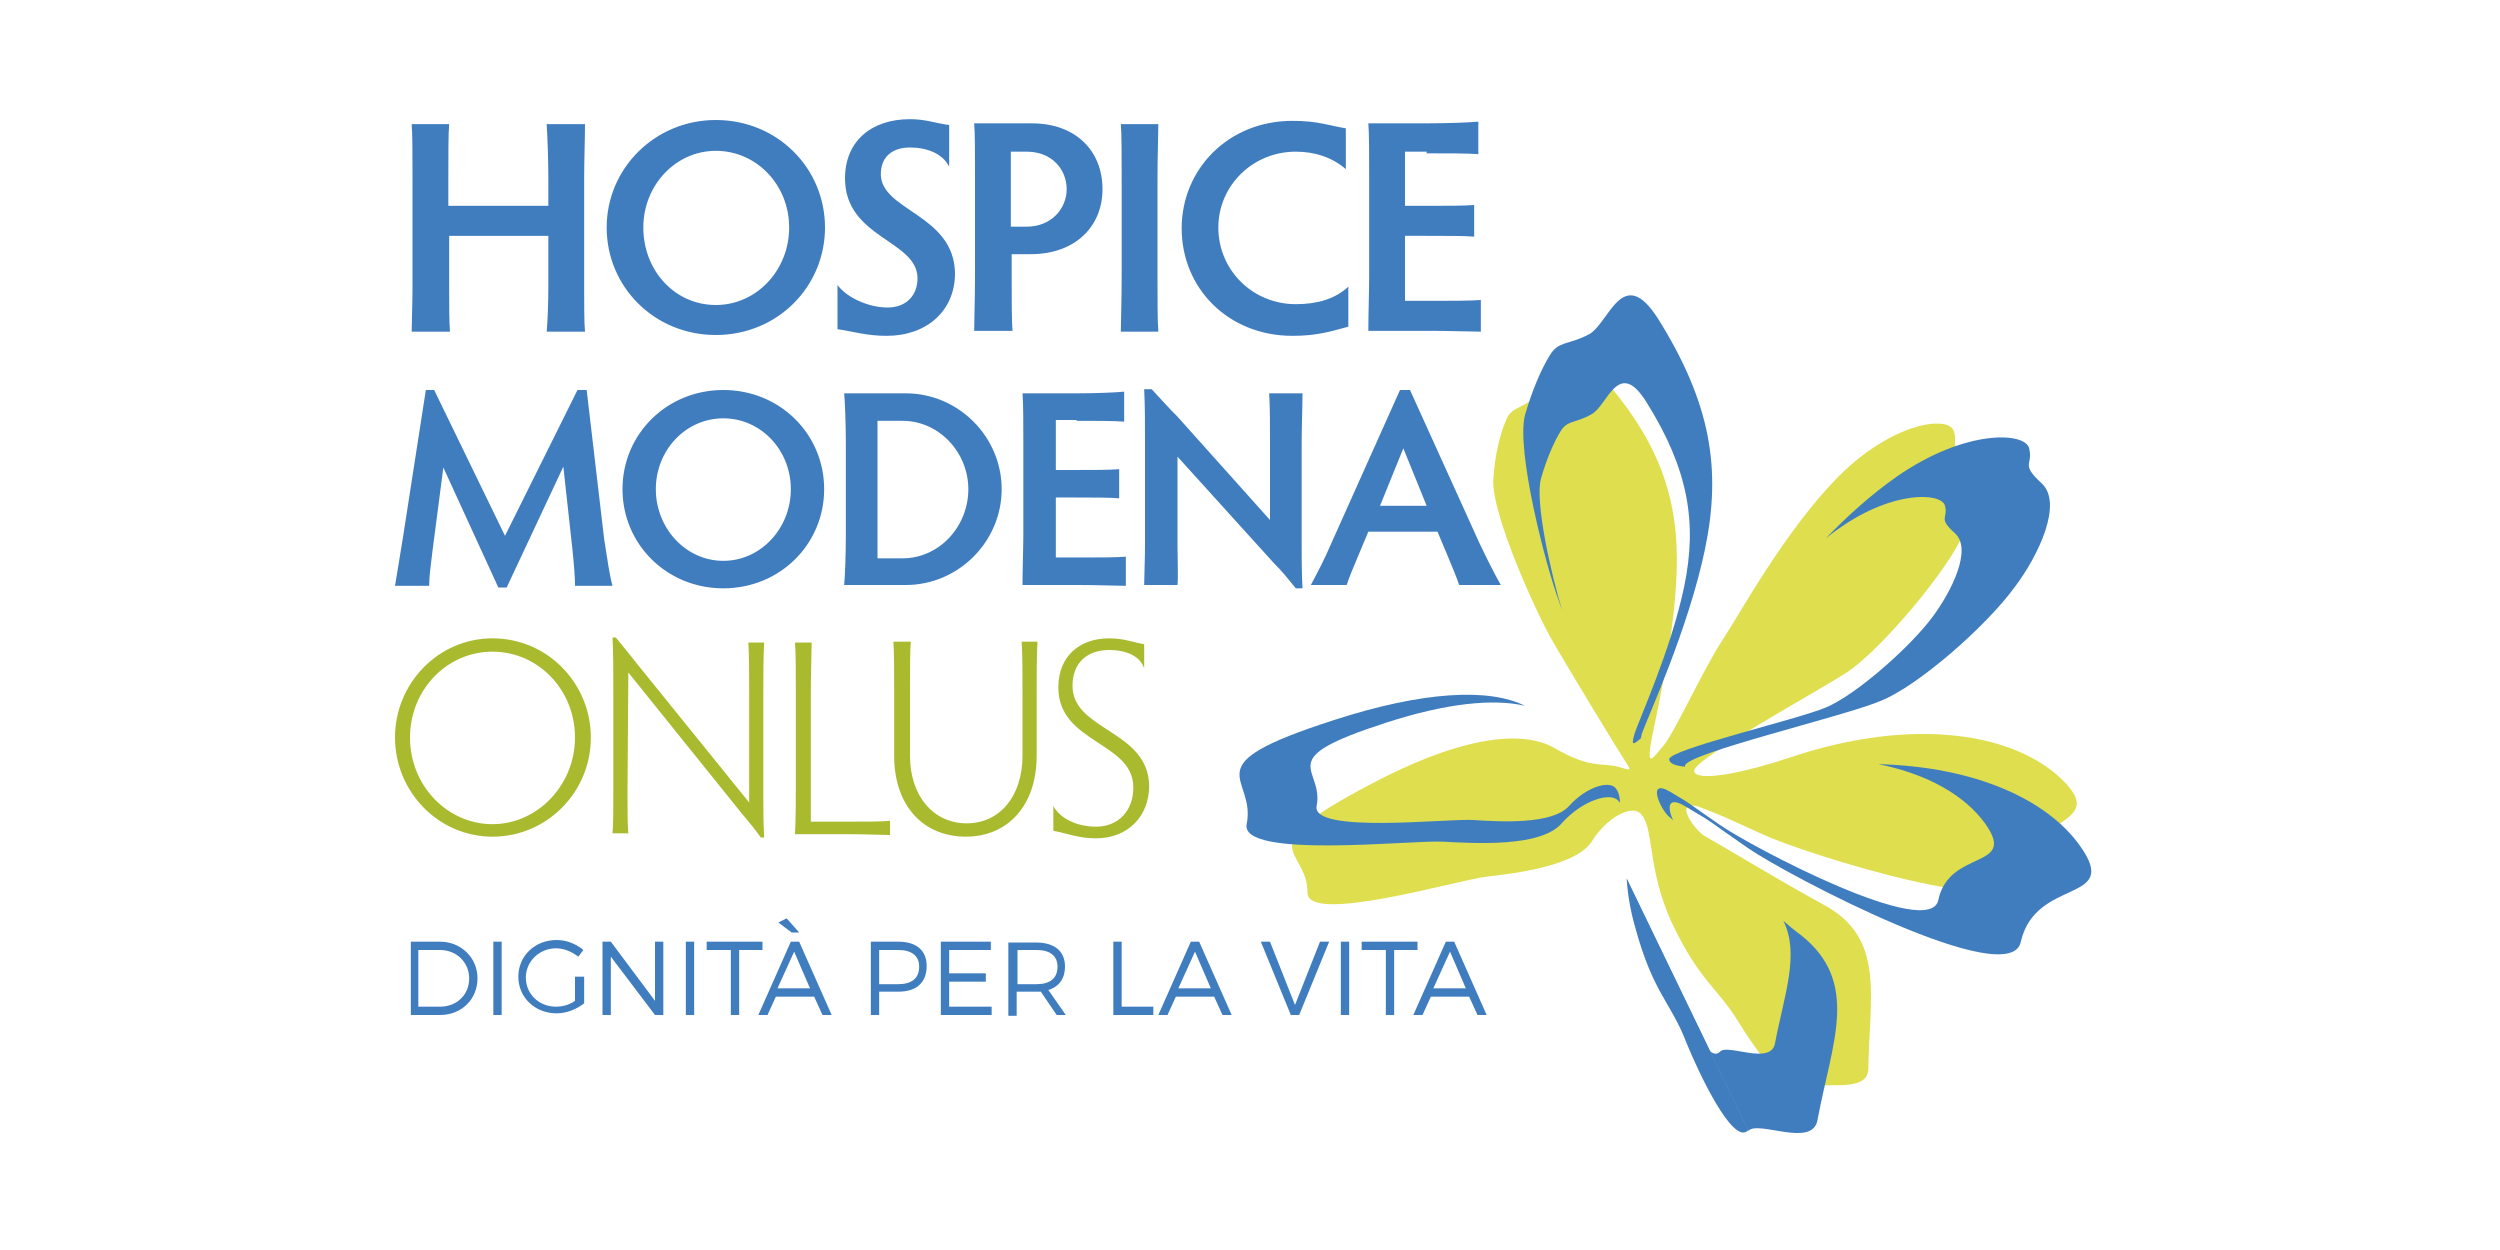
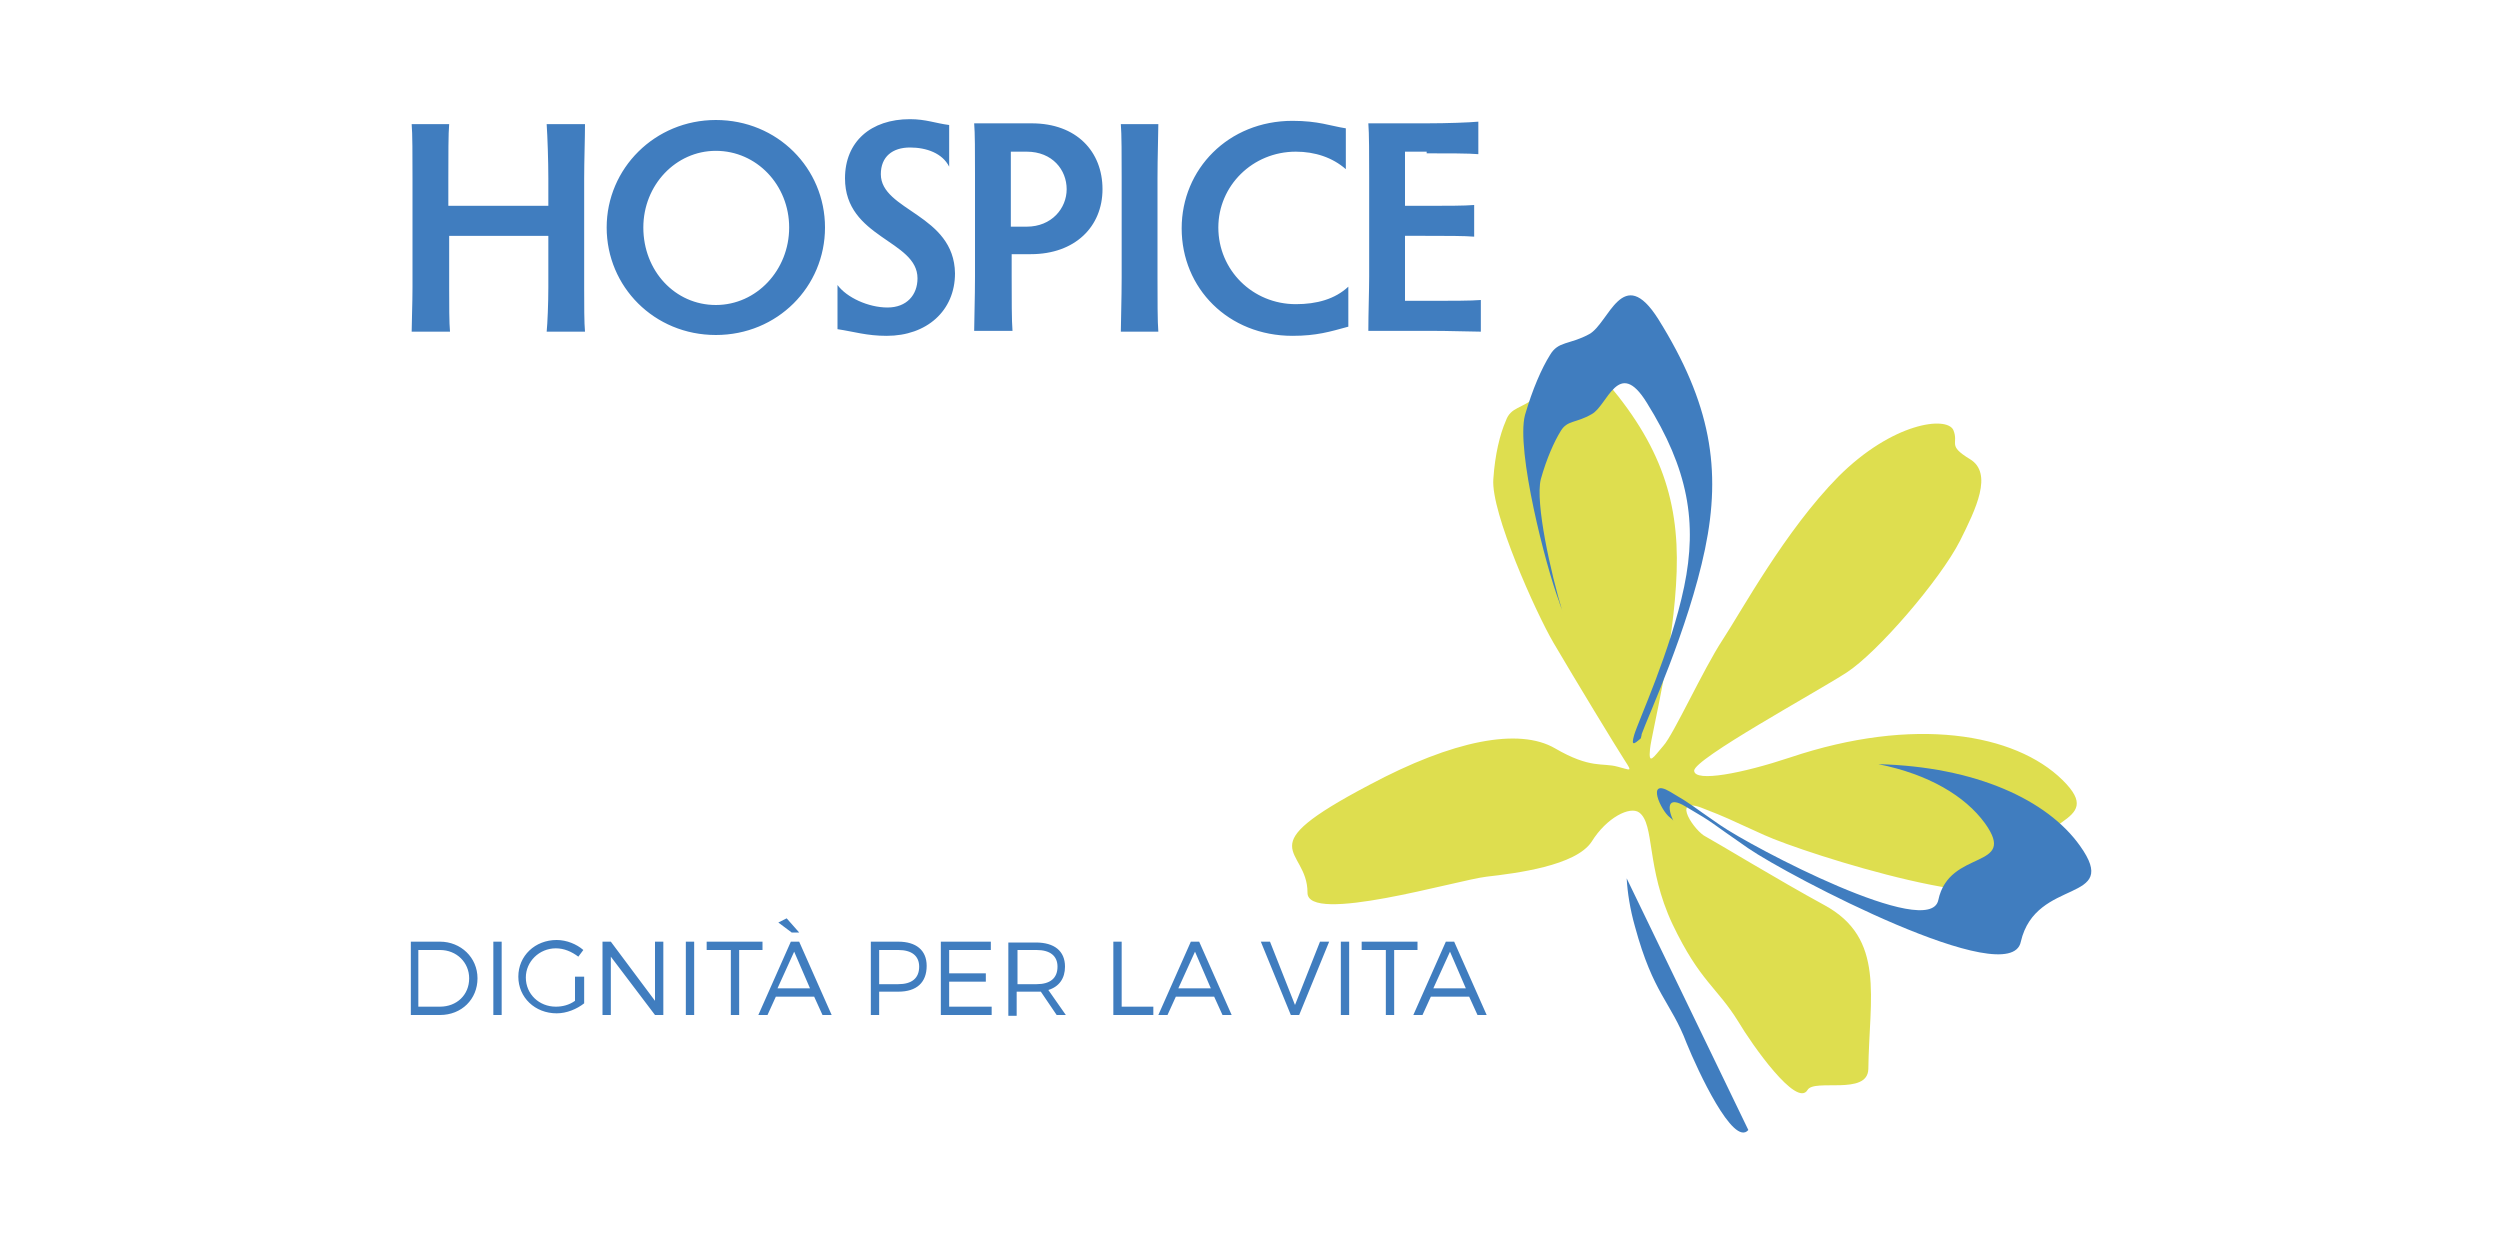
<svg xmlns="http://www.w3.org/2000/svg" version="1.1" x="0px" y="0px" width="300px" height="150px" viewBox="0 0 300 150" style="enable-background:new 0 0 300 150;" xml:space="preserve">
  <style type="text/css">
	.st0{fill:#407DBF;}
	.st1{fill:#A9BA2F;}
	.st2{fill:#DEDE4F;}
</style>
  <g id="Livello_3">
</g>
  <g id="Livello_1">
    <path class="st0" d="M175.9,118.6h-3.9l2-4.4L175.9,118.6z M176.3,119.6l1,2.2h1.1l-3.9-8.8h-1l-3.9,8.8h1.1l1-2.2H176.3z    M170.1,114v-1h-6.7v1h2.9v7.8h1V114H170.1z M161.9,113h-1v8.8h1V113z M155.9,121.8l3.6-8.8h-1.1l-3,7.6l-3-7.6h-1.1l3.6,8.8H155.9   z M145.3,118.6h-3.9l2-4.4L145.3,118.6z M145.7,119.6l1,2.2h1.1l-3.9-8.8h-1l-3.9,8.8h1.1l1-2.2H145.7z M134.6,120.8V113h-1v8.8   h4.8v-1H134.6z M122.1,118.1V114h2.3c1.6,0,2.5,0.7,2.5,2c0,1.4-0.9,2.1-2.5,2.1H122.1z M126.8,121.8h1.1l-2.1-3   c1.3-0.4,2-1.4,2-2.8c0-1.9-1.3-2.9-3.5-2.9h-3.3v8.8h1V119h2.3c0.2,0,0.4,0,0.6,0L126.8,121.8z M118.9,114v-1h-6v8.8h6.1v-1h-5.1   v-3h4.4v-1h-4.4V114H118.9z M105.5,114h2.3c1.6,0,2.5,0.7,2.5,2c0,1.4-0.9,2.1-2.5,2.1h-2.3V114z M104.5,113v8.8h1V119h2.3   c2.2,0,3.4-1.1,3.4-3.1c0-1.9-1.3-2.9-3.4-2.9H104.5z M97.2,118.6h-3.9l2-4.4L97.2,118.6z M97.7,119.6l1,2.2h1.1l-3.9-8.8h-1   l-3.9,8.8h1.1l1-2.2H97.7z M95,111.9h0.9l-1.5-1.7l-1,0.5L95,111.9z M91.5,114v-1h-6.7v1h2.9v7.8h1V114H91.5z M83.3,113h-1v8.8h1   V113z M79.6,121.8V113h-1v7.1l-5.3-7.1h-1v8.8h1v-7l5.3,7H79.6z M69,117.5v2.6c-0.7,0.5-1.5,0.7-2.3,0.7c-2,0-3.6-1.5-3.6-3.5   c0-1.9,1.6-3.5,3.6-3.5c1,0,1.9,0.4,2.7,1l0.6-0.8c-0.8-0.7-2-1.2-3.2-1.2c-2.6,0-4.6,1.9-4.6,4.4c0,2.5,2,4.4,4.6,4.4   c1.2,0,2.4-0.5,3.3-1.2v-3.2H69z M60.2,113h-1v8.8h1V113z M50.3,114h2.5c2,0,3.5,1.5,3.5,3.4c0,2-1.5,3.4-3.5,3.4h-2.6V114z    M49.3,113v8.8h3.5c2.6,0,4.5-1.9,4.5-4.4c0-2.5-2-4.4-4.5-4.4H49.3z" />
-     <path class="st1" d="M128.7,82.3c0-2.8,1.8-4.3,4.4-4.3c2,0,3.7,0.7,4.2,2.2v-2.9c-1.3-0.2-2.4-0.7-4.2-0.7c-3.5,0-6.1,2.1-6.1,5.9   c0,6.7,9,6.5,9,12c0,2.7-1.7,4.7-4.5,4.7c-2.4,0-4.4-1.1-5.1-2.5v3c1.7,0.3,3,0.9,5.1,0.9c3.9,0,6.4-2.7,6.4-6.3   C137.8,87.6,128.7,87.7,128.7,82.3 M107.2,77c0.1,0.9,0.1,3.6,0.1,6v7.7c0,6,3.5,9.7,8.6,9.7c5,0,8.5-3.7,8.5-9.7v-7.7   c0-1.8,0-4.5,0.1-6h-1.9c0.1,1.4,0.1,4.1,0.1,6v7.7c0,4.8-2.7,8.1-6.7,8.1c-4,0-6.8-3.3-6.8-8.1v-7.7c0-2.4,0-5.1,0.1-6H107.2z    M97.3,83.1c0-2.3,0.1-5,0.1-6h-2c0.1,1,0.1,3.7,0.1,6v11c0,1.5,0,4.2-0.1,6h6.2c2.3,0,4.2,0.1,5.2,0.1v-1.7   c-1,0.1-2.9,0.1-5.2,0.1h-4.3V83.1z M75.3,95.2l0.1-14.5l13.6,16.9c1.1,1.3,1.5,1.8,2.3,2.9h0.4c-0.1-1.9-0.1-3.3-0.1-4.7V83.1   c0-1.8,0-4.5,0.1-6h-1.9c0.1,1.4,0.1,4.1,0.1,6v13.2L76.4,79.6c-1.1-1.4-1.6-2-2.5-3.1h-0.4c0.1,1.8,0.1,4.4,0.1,6.4v12.2   c0,1.8,0,3.9-0.1,4.9h1.9C75.3,99.1,75.3,97,75.3,95.2 M49.2,88.5c0-5.7,4.4-10.3,9.9-10.3c5.5,0,9.9,4.6,9.9,10.3   c0,5.7-4.5,10.4-9.9,10.4C53.7,98.9,49.2,94.3,49.2,88.5 M47.4,88.5c0,6.5,5.2,11.9,11.7,11.9c6.5,0,11.8-5.3,11.8-11.9   c0-6.5-5.2-11.9-11.8-11.9C52.6,76.6,47.4,82,47.4,88.5" />
-     <path class="st0" d="M171.2,60.7h-5.6l2.8-6.9L171.2,60.7z M180.1,70.2c-0.8-1.4-1.7-3.2-2.6-5.1l-8.3-18.3H168l-8.2,18.3   c-0.8,1.9-1.7,3.6-2.5,5.1h4.3c0.3-0.9,0.7-1.9,1.3-3.3l1.3-3.1h8.3l1.3,3.1c0.5,1.2,1,2.4,1.3,3.3H180.1z M141.3,65.4l0-10.6   l11.5,12.7c1.1,1.1,1.8,2,2.7,3.1h0.8c-0.1-1.9-0.1-3.7-0.1-5.1V53.2c0-1.8,0.1-4.5,0.1-6h-4c0.1,1.4,0.1,4.1,0.1,6v9.2l-11.1-12.4   c-1.1-1.1-1.8-1.9-3.1-3.3h-0.9c0.1,1.8,0.1,4.5,0.1,6.5v12.1c0,1.8-0.1,3.9-0.1,4.9h4C141.4,69.3,141.3,67.1,141.3,65.4    M129.2,50.5c2.3,0,4.7,0,5.7,0.1v-3.6c-1,0.1-3.4,0.2-5.7,0.2h-6.5c0.1,1,0.1,3.7,0.1,6v11c0,1.5-0.1,4.2-0.1,6h6.7   c2.3,0,4.7,0.1,5.7,0.1v-3.5c-1,0.1-3.4,0.1-5.7,0.1h-2.7v-7.2h2.2c2.3,0,4.4,0,5.4,0.1v-3.5c-1,0.1-3.2,0.1-5.4,0.1h-2.2v-6H129.2   z M105.4,50.5h2.9c4.4,0,7.9,3.8,7.9,8.2c0,4.5-3.5,8.3-7.9,8.3h-3V50.5z M108.7,70.2c6.3,0,11.5-5.2,11.5-11.5   s-5.2-11.5-11.5-11.5h-7.4c0.1,1,0.2,3.7,0.2,6v11c0,2.3-0.1,5-0.2,6H108.7z M78.7,58.7c0-4.7,3.6-8.5,8.1-8.5   c4.5,0,8.1,3.8,8.1,8.5s-3.6,8.6-8.1,8.6C82.3,67.3,78.7,63.4,78.7,58.7 M74.7,58.7c0,6.6,5.3,11.9,12.1,11.9   c6.8,0,12.1-5.3,12.1-11.9s-5.3-11.9-12.1-11.9C80,46.8,74.7,52.1,74.7,58.7 M70.4,46.8h-1.1l-8.7,17.5l-8.5-17.5h-1l-2.7,17.4   c-0.4,2.4-0.8,5-1,6.1h4.1c0-1.1,0.2-2.6,0.4-4.2l1.3-10l6.6,14.4h1L67.6,56l1.1,10c0.2,2,0.3,3.3,0.3,4.3h4.5   c-0.4-1.5-0.6-3.1-1-5.6L70.4,46.8z" />
    <path class="st0" d="M171.2,18.4c2.5,0,5.1,0,6.2,0.1v-3.9c-1.1,0.1-3.7,0.2-6.2,0.2h-7c0.1,1.1,0.1,4,0.1,6.5v11.9   c0,1.6-0.1,4.5-0.1,6.5h7.3c2.5,0,5.1,0.1,6.2,0.1v-3.8c-1.1,0.1-3.7,0.1-6.2,0.1h-2.9v-7.8h2.4c2.5,0,4.8,0,5.9,0.1v-3.8   c-1.1,0.1-3.4,0.1-5.9,0.1h-2.4v-6.5H171.2z M146.2,27.3c0-5,4.1-9.1,9.3-9.1c2.3,0,4.4,0.7,6,2.1v-4.9c-1.9-0.3-3.3-0.9-6.4-0.9   c-7.7,0-13.3,5.8-13.3,12.9c0,7.2,5.6,12.9,13.3,12.9c2.9,0,4.5-0.5,6.7-1.1v-4.8c-1.6,1.5-3.8,2.1-6.3,2.1   C150.3,36.5,146.2,32.4,146.2,27.3 M138.9,21.4c0-2.5,0.1-5.4,0.1-6.5h-4.5c0.1,1.1,0.1,4,0.1,6.5v11.9c0,2.5-0.1,5.4-0.1,6.5h4.5   c-0.1-1.1-0.1-4-0.1-6.5V21.4z M121.3,18.2h1.9c3.1,0,4.8,2.2,4.8,4.5c0,2.3-1.8,4.5-4.8,4.5h-1.9V18.2z M121.3,30.5h2.4   c5.3,0,8.6-3.3,8.6-7.8c0-4.5-3.1-7.9-8.5-7.9h-6.9c0.1,1.1,0.1,3.5,0.1,6v12.4c0,2.5-0.1,5.4-0.1,6.5h4.6c-0.1-1.1-0.1-4-0.1-6.5   V30.5z M105.7,20.9c0-2.1,1.4-3.2,3.5-3.2c2,0,3.9,0.7,4.7,2.3V15c-1.6-0.2-2.8-0.7-4.7-0.7c-4.7,0-7.8,2.7-7.8,7.1   c0,7.2,8.7,7.4,8.7,12c0,2-1.3,3.5-3.6,3.5c-2.3,0-4.9-1.2-6-2.7v5.3c2,0.3,3.5,0.8,5.9,0.8c4.8,0,8.2-3,8.2-7.5   C114.5,25.7,105.7,25.3,105.7,20.9 M77.2,27.3c0-5.1,3.9-9.2,8.7-9.2c4.9,0,8.8,4.1,8.8,9.2c0,5.1-3.9,9.3-8.8,9.3   C81,36.6,77.2,32.5,77.2,27.3 M72.8,27.3c0,7.1,5.7,12.9,13.1,12.9c7.4,0,13.1-5.8,13.1-12.9c0-7.1-5.7-12.9-13.1-12.9   C78.6,14.4,72.8,20.2,72.8,27.3 M53.8,21.4c0-2.6,0-5.5,0.1-6.5h-4.5c0.1,1,0.1,3.9,0.1,6.5v13.1c0,1.9-0.1,4.3-0.1,5.3H54   c-0.1-1-0.1-3.3-0.1-5.2v-6.3h11.9v6.2c0,1.9-0.1,4.3-0.2,5.3h4.6c-0.1-1-0.1-3.3-0.1-5.2V21.4c0-2,0.1-4.9,0.1-6.5h-4.6   c0.1,1.5,0.2,4.4,0.2,6.5v3.3H53.8V21.4z" />
    <path class="st2" d="M196.7,97.5c1.9,1.4,0.8,6.6,4,13.4c3.3,6.9,5.3,7.5,7.9,11.7c1.6,2.7,7,10.4,8.3,8.2c0.8-1.4,7.2,0.7,7.3-2.5   c0.1-8.6,2.1-15.7-5.3-19.7c-5.5-3-12.9-7.5-14.2-8.2c-1.3-0.6-4.2-4.8-0.6-3.5c3.6,1.4,2.7,1.1,7.6,3.3   c4.8,2.2,31.1,10.6,31.3,4.9c0.2-7.3,10.1-6,4.5-11.5c-5.7-5.6-17.8-7.7-32.7-2.7c-5.7,1.9-11.4,3-11.5,1.6   c-0.1-1.4,14.6-9.4,18.3-11.8c3.7-2.4,11.2-11.1,13.6-15.8c1.9-3.8,4-8.1,1.2-9.8c-2.8-1.7-1.3-1.8-2-3.5   c-0.8-1.7-7.3-0.9-13.8,5.6c-6.4,6.5-11.6,16.1-13.9,19.6c-2.3,3.5-5.9,11.4-7.1,12.7c-1.2,1.4-1.8,2.4-1.6,0.4   c0.2-2,2.9-12.3,3.2-21.3s-2.2-15.9-9.5-24c-4.9-5.5-5.2,1.4-7.2,2.9c-1.9,1.6-3.2,1.3-3.8,3c-0.7,1.6-1.3,4-1.5,7   c-0.3,4,5.1,16,7.2,19.6c2.7,4.6,7.5,12.5,8.6,14.2c0.9,1.4,0.7,1.1-0.9,0.7c-1.8-0.5-3.2,0.3-7.5-2.2c-4.3-2.5-12.2-1-22.3,4.4   c-14.8,7.8-7.4,7.4-7.4,12.9c-0.1,3.9,18-1.5,21.5-1.9c3.5-0.4,10.7-1.3,12.6-4.2C192.8,98.1,195.6,96.7,196.7,97.5" />
-     <path class="st0" d="M209.8,135.7c1.2-1.3,7.7,2.1,8.3-1.3c1.7-9.2,5.2-16.5-2-22.2c-0.7-0.5-1.4-1.1-2.1-1.7c2,4,0.1,8.9-1,14.7   c-0.5,2.7-5.7,0-6.6,1c-1.5,1.7-4.9-5.8-5.9-8.3c-1.6-4-3.2-4.8-5-11.2c-0.1-0.4-0.2-0.8-0.3-1.2" />
    <path class="st0" d="M195.2,105.4c0.1,1.7,0.4,3.7,1,5.8c2.2,8.1,4.3,9,6.2,14c1.3,3.2,5.6,12.5,7.4,10.4" />
-     <path class="st0" d="M160.1,86.4c-17.4,5.6-9.3,6.6-10.5,12.5c-0.8,4.2,19.7,1.9,23.5,2.1c3.9,0.2,11.8,0.7,14.3-2.2   c2.5-2.8,5.9-3.8,6.8-2.7c0.1,0.1,0.2,0.2,0.2,0.3c0-0.8-0.2-1.5-0.6-1.9c-0.8-0.8-3.4-0.1-5.5,2.2c-2,2.3-8.4,1.9-11.5,1.7   c-3.1-0.2-19.5,1.7-18.8-1.7c0.9-4.7-5.6-5.5,8.4-10c7.1-2.3,12.8-2.9,16.6-2C178.6,82.5,170.6,83,160.1,86.4" />
    <path class="st0" d="M204.6,65.9c2-9.6,0.7-17.5-5.6-27.6c-4.3-6.8-5.9,0.5-8.3,1.8c-2.4,1.3-3.7,0.8-4.7,2.5c-1,1.6-2.1,4.1-3,7.2   c-1.1,4.2,2.5,18.2,4.1,22.4c0.1,0.4,0.3,0.8,0.4,1.2c-1.4-4.6-3.3-13.1-2.6-15.9c0.7-2.5,1.6-4.5,2.4-5.8c0.8-1.3,1.8-0.9,3.7-2   c1.9-1,3.2-6.9,6.6-1.4c5,8,6.1,14.4,4.5,22.1c-1.6,7.7-5.5,16.1-6,17.8c-0.4,1.4,0,1.1,0.8,0.4c0-0.1,0.1-0.3,0.1-0.5   C197.7,86.1,202.6,75.5,204.6,65.9" />
-     <path class="st0" d="M241.8,70.4c2.8-3.7,5.8-10,3.2-12.4c-2.6-2.4-1-2.1-1.5-4.2c-0.5-2-7.7-2.3-15.9,3.4c-3,2.1-5.9,4.7-8.5,7.4   c0.5-0.4,1-0.8,1.6-1.2c6.5-4.6,12.3-4.3,12.7-2.7c0.4,1.6-0.9,1.4,1.2,3.3c2.1,1.9-0.4,6.9-2.6,9.9c-2.7,3.7-9.3,9.5-12.9,11   c-3.6,1.5-18.7,5-18.8,6.2c0,0.5,0.7,0.8,1.9,0.9c0,0,0-0.1,0-0.1c0.1-1.5,19-5.9,23.5-7.8C230.2,82.3,238.4,75.1,241.8,70.4" />
    <path class="st0" d="M249.6,101.5c-3.9-5.5-12.5-9.5-24.2-9.8c6,1.2,10.4,3.8,12.8,7.1c4,5.6-4.3,3-5.6,9.2c-1,4.9-22.3-6.3-26.2-9   c-3.8-2.6-3.1-2.3-6-4c-2.9-1.7-1.1,2.3,0,3.1c0.1,0.1,0.3,0.2,0.4,0.4c-0.7-1.5-0.8-3.1,1.5-1.7c3.6,2.1,2.7,1.7,7.5,5   c4.8,3.3,31.5,17.3,32.7,11.2C244.3,105.2,254.6,108.5,249.6,101.5" />
  </g>
  <g id="Layer_1">
</g>
</svg>